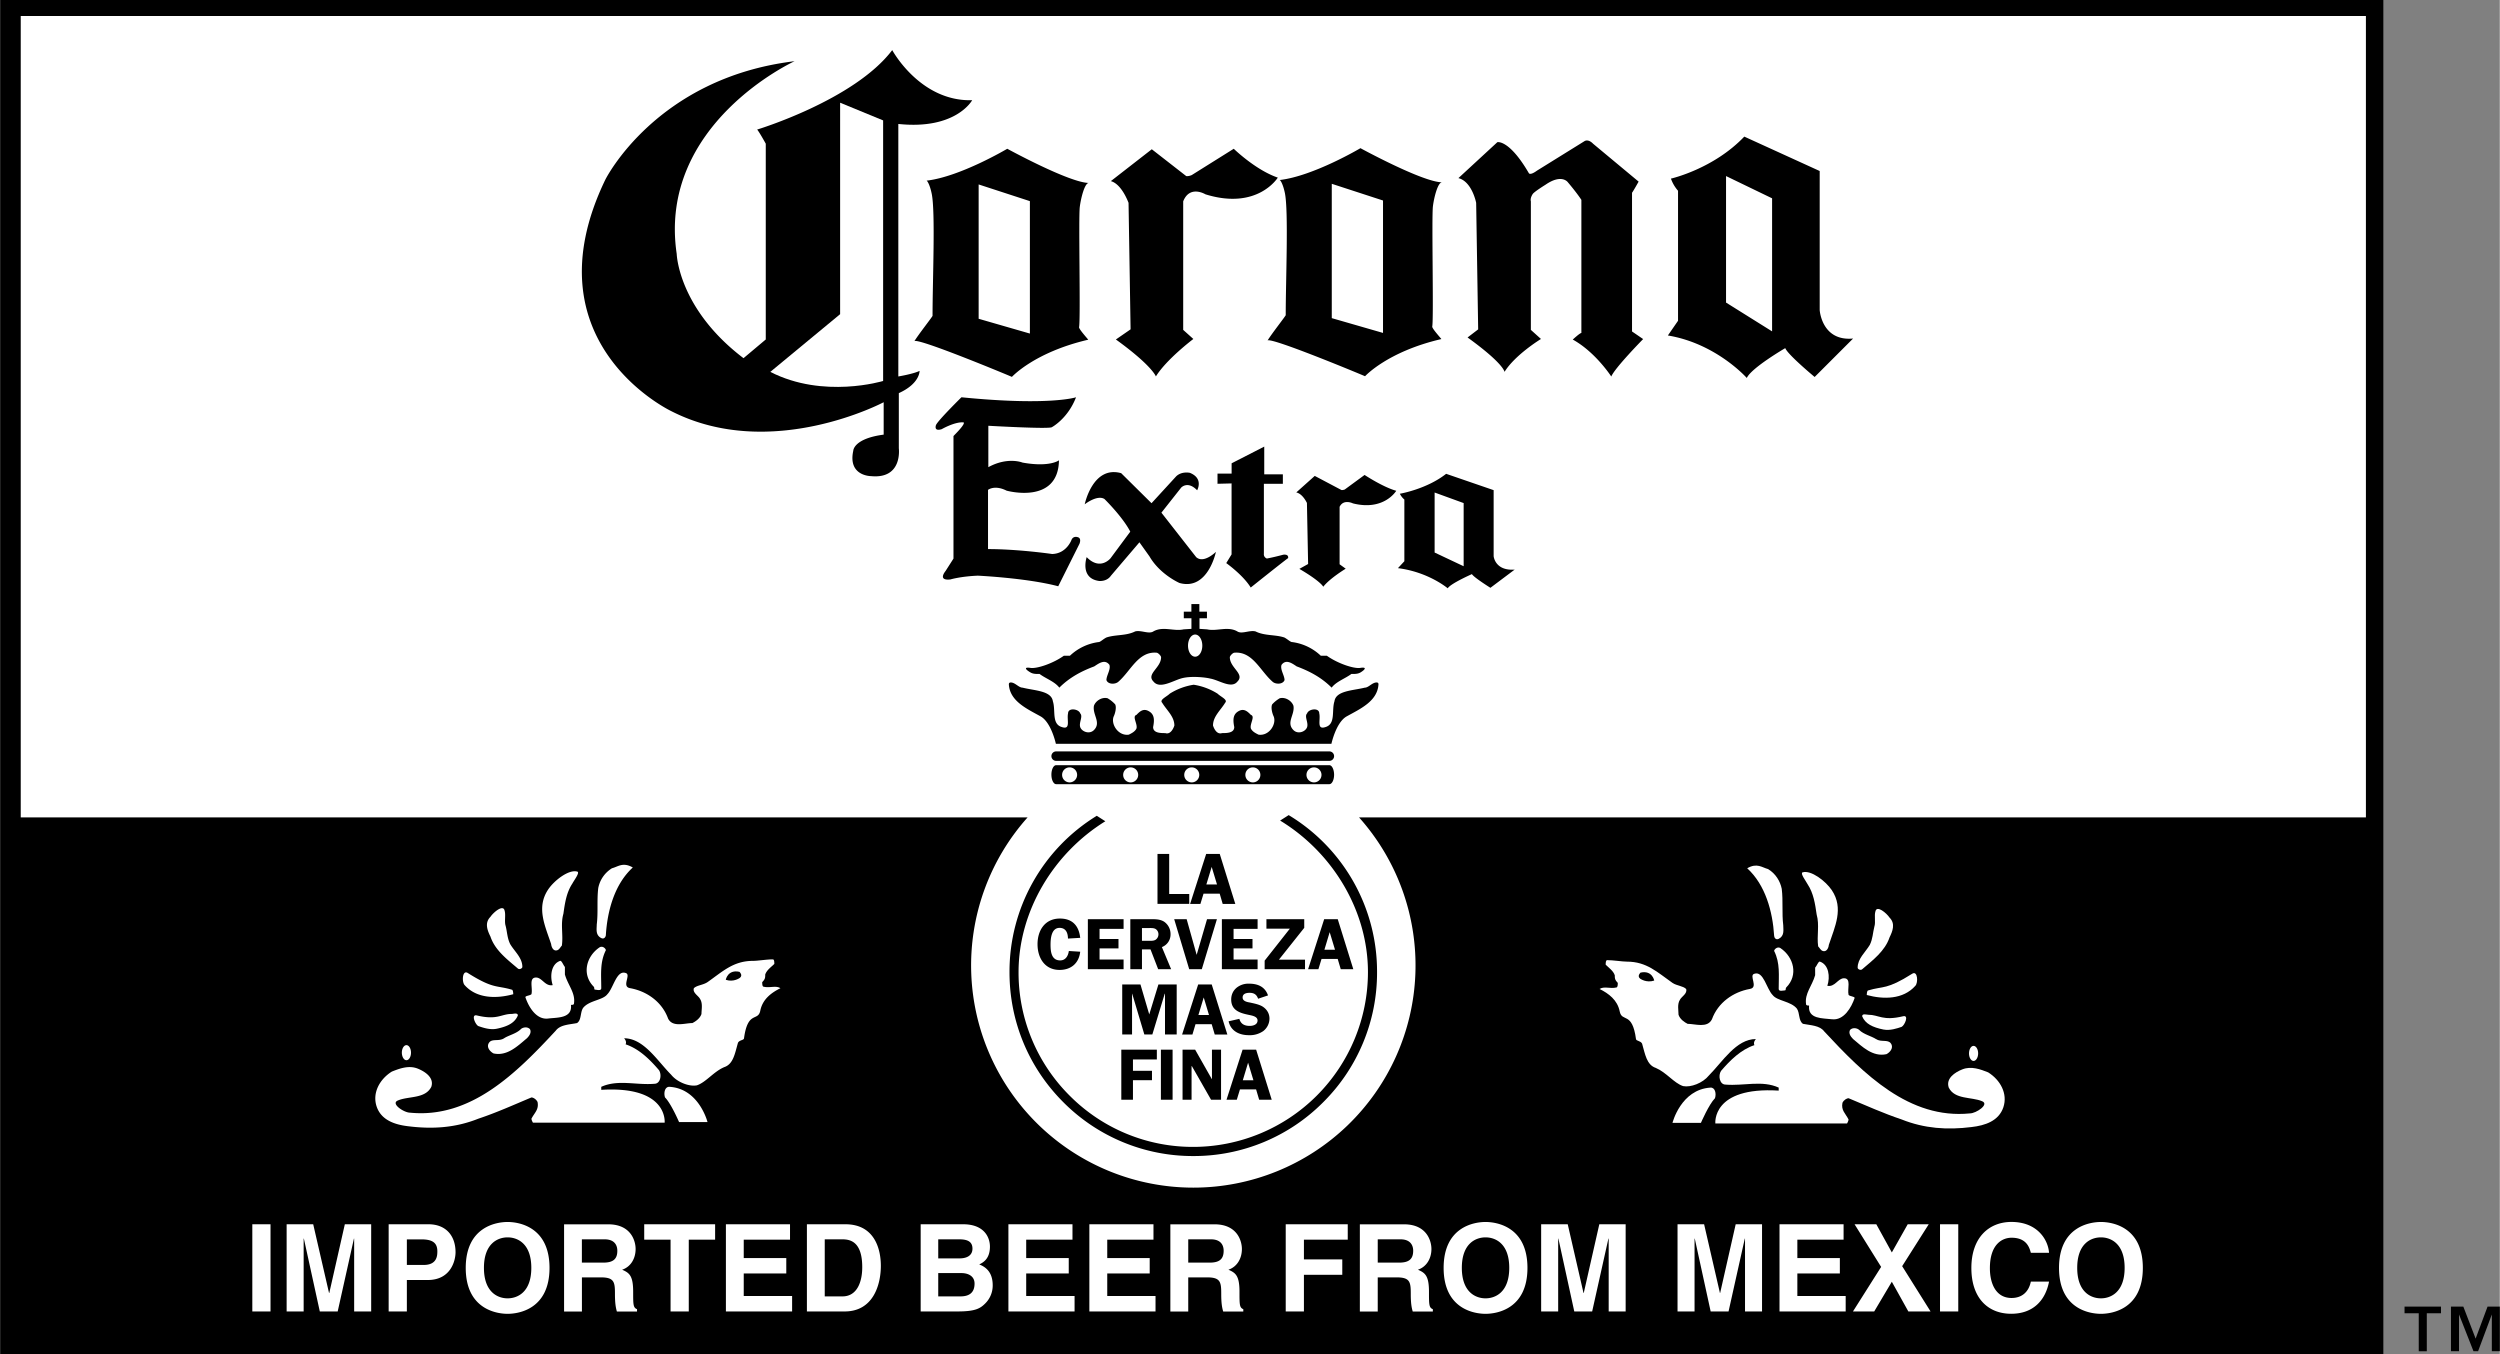
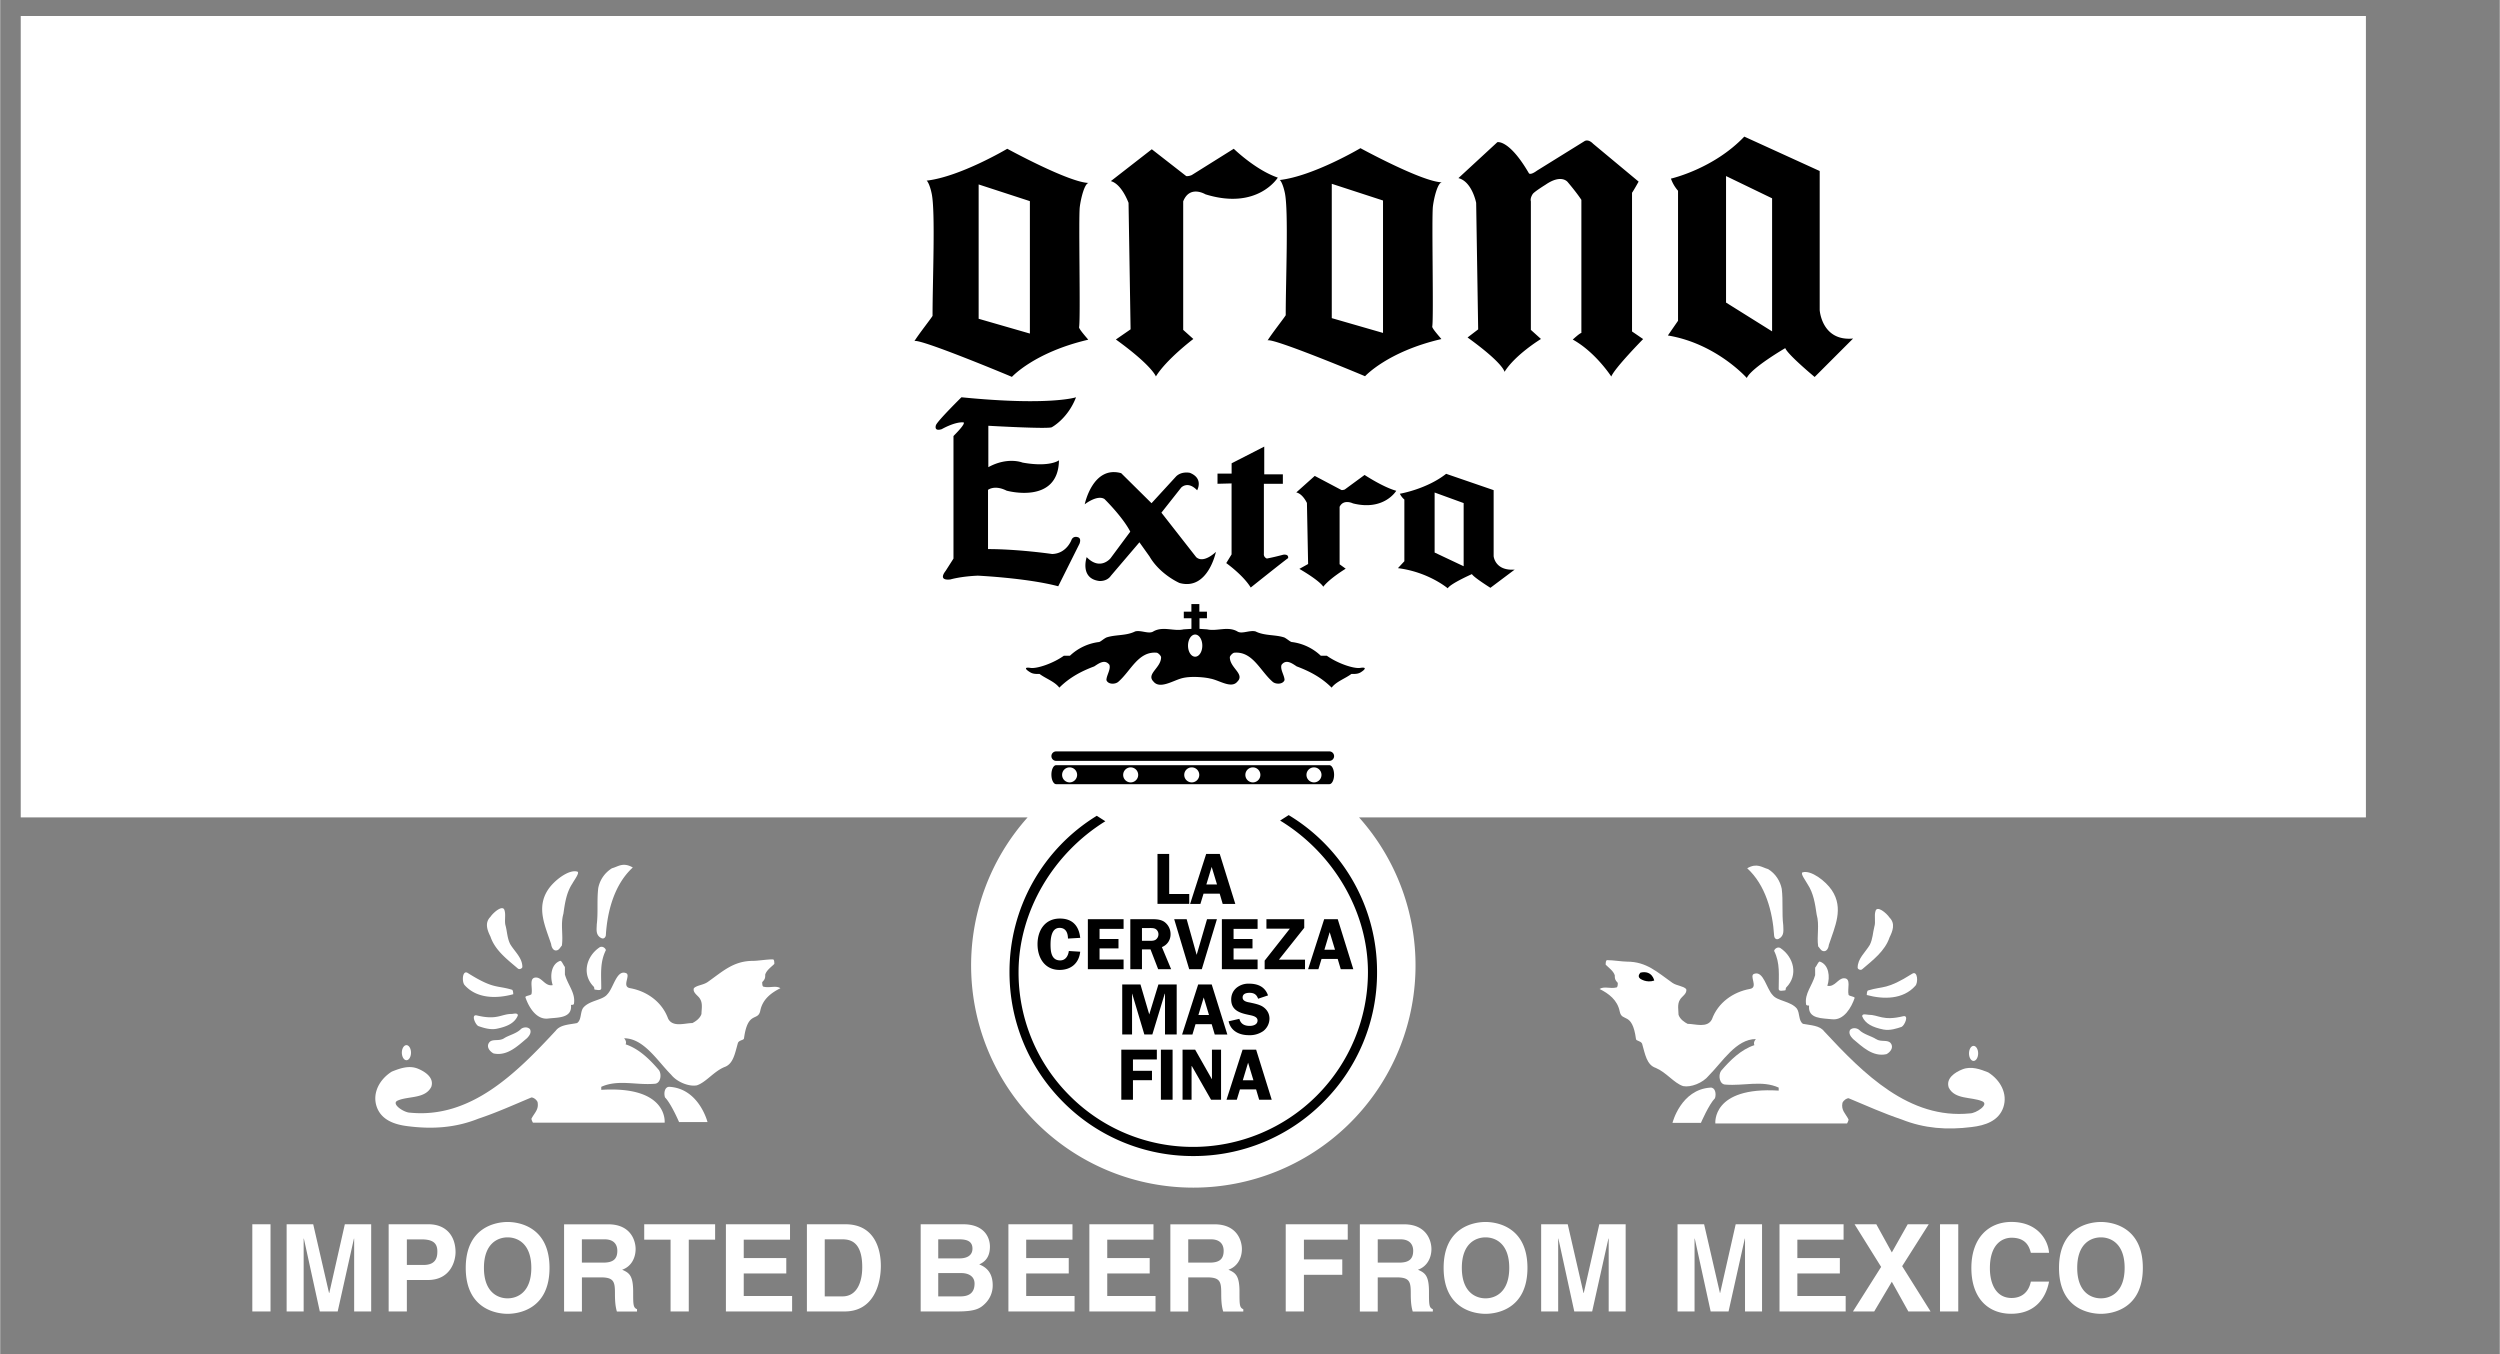
<svg xmlns="http://www.w3.org/2000/svg" width="2500" height="1354" viewBox="0 0 54.928 29.754">
  <rect x="0" y="0" width="54.928" height="29.754" fill="#808080" stroke="none" />
-   <path d="M52.369 29.754V0H0v29.754h52.369z" />
  <path d="M43.119 23.499c.195-.078.399 0 .566.066.267.167.434.467.334.768-.101.3-.4.4-.701.434-.533.067-1.033.033-1.534-.167-.399-.134-.767-.3-1.167-.467-.033 0-.101.033-.134.101-.033.166.066.232.134.366 0 .033-.033.088-.033.088H37.69s-.084-.813 1.392-.722V23.9c-.366-.167-.767-.033-1.167-.066-.134 0-.167-.2-.1-.301.2-.233.434-.467.733-.566-.033-.067.033-.134.033-.134-.434 0-.733.5-1.033.801-.134.167-.4.267-.567.233-.2-.066-.367-.301-.601-.4-.2-.066-.233-.301-.3-.533-.034-.067-.128-.054-.134-.101-.083-.617-.309-.359-.358-.608-.05-.25-.242-.393-.442-.492.101-.067.233 0 .367-.033.033 0 .033-.067.033-.101-.066-.066-.066-.1-.066-.167-.033-.1-.134-.166-.2-.233 0-.033 0-.1.033-.1.134 0 .334.033.434.033.434 0 .667.233 1.001.467.1.066.233.066.3.134.033.1-.1.167-.134.233-.066.1-.033.233-.033.334.033.1.134.166.2.199.167 0 .434.101.534-.1.133-.367.467-.601.834-.667.199-.033-.033-.301.1-.334.2-.066.267.334.4.468.1.133.4.133.534.3.066.1.033.267.133.333.167.033.367.033.467.167.867.934 1.868 1.935 3.202 1.801.134 0 .434-.199.268-.267-.234-.1-.601-.033-.734-.3-.068-.201.133-.335.3-.401z" fill="#fff" />
  <path d="M41.384 22.624c-.236-.048-.401-.126-.468-.292 0-.067.101-.033.134-.033.233 0 .316.142.767.033.134-.032.034.199-.033.233-.1.034-.254.087-.4.059zM41.217 22.832c.117.078.267 0 .333.101.066.1-.033.199-.1.232-.301.067-.534-.166-.734-.333-.066-.066-.1-.134-.066-.2.066-.066.167-.033.2 0 .1.1.267.134.367.2zM40.25 22.398c-.201-.025-.533 0-.5-.301-.033 0-.067 0-.067-.033-.033-.233.134-.4.2-.634v-.166c.034-.034.067-.134.101-.134.2.066.233.334.167.533.166.034.233-.166.366-.166.167 0 .067.233.101.367.033.033.133.033.133.066-.068.202-.235.502-.501.468zM39.249 21.698c-.023.023 0 .066-.033.066s-.134.033-.134-.033c0-.301.034-.567-.1-.834 0-.033.066-.101.134-.066.3.2.4.6.133.867zM39.082 20.631c-.066.033-.1-.033-.1-.067-.033-.533-.191-1.117-.592-1.484.217-.125.325-.017.459.018.166.1.267.267.3.434.033.267 0 .533.033.8 0 .099.033.231-.1.299zM40.049 20.897c-.045-.015-.066-.066-.1-.101-.033-.233.033-.467-.033-.7-.034-.233-.067-.467-.2-.667-.034-.066-.168-.24-.109-.259.185-.057.509.192.643.393.267.4.066.8-.066 1.2-.001.034-.034.168-.135.134zM40.817 21.265c0-.2.166-.334.267-.501.066-.133.066-.267.1-.4.034-.1-.008-.241.025-.342.033-.133.242.042.309.142.134.134.066.301 0 .435-.1.3-.367.5-.601.7-.034.032-.1-.001-.1-.034zM41.017 21.865s0-.101.033-.101c.334-.101.4-.008.967-.367.12-.075.134.2.067.267-.267.301-.7.301-1.067.201zM36.748 24.675s.183-.733.834-.775c.104-.007.133.133.1.233-.133.134-.309.542-.309.542h-.625zM43.364 23.314c-.055 0-.1-.074-.1-.165 0-.092.045-.166.1-.166.056 0 .101.074.101.166-.001.091-.046.165-.101.165z" fill="#fff" />
  <path d="M36.347 21.548s-.042-.233-.301-.175c0 0-.083.074-.008.133.001 0 .133.1.309.042z" />
  <path d="M51.985.351H.451v17.611h22.126a4.883 4.883 0 1 0 7.283 0h22.126V.351h-.001z" fill="#fff" />
-   <path d="M19.602 1.101s.611 1.134 1.757 1.101c0 0-.355.656-1.623.522v5.549s.334-.056.467-.123c0 0 .011.278-.456.489v1.213s.089.678-.611.611c0 0-.512 0-.39-.557 0 0 0-.267.668-.355v-.712s-2.469 1.312-4.659.2c0 0-3.191-1.501-1.457-5.092 0 0 1.112-2.235 4.159-2.602 0 0-3.014 1.378-2.591 4.235 0 0 .033 1.201 1.468 2.291l.489-.411V3.158s-.134-.245-.189-.311c-.001 0 2.134-.646 2.968-1.746zM30.187 15.01c-.069.028-.133.101-.2.101-.267.066-.634.066-.667.3-.066.2.033.501-.2.567-.2.066-.1-.167-.134-.301 0-.133-.233-.1-.267 0-.066.067.033.2 0 .301-.033.1-.2.166-.3.066-.167-.167.033-.334 0-.533-.033-.101-.167-.2-.301-.167a.704.704 0 0 0-.166.134c-.034.066 0 .199.033.267.066.167-.101.434-.334.399-.066-.033-.133-.066-.167-.133-.033-.1.101-.267 0-.301-.066-.066-.133-.133-.233-.1-.166.066-.166.2-.133.367 0 .133-.167.133-.268.133-.1.033-.166-.066-.199-.166 0-.2.166-.334.267-.501.066-.066-.101-.133-.167-.2a1.38 1.38 0 0 0-.525-.196 1.39 1.39 0 0 0-.525.196c-.066.067-.233.134-.167.2.101.167.268.301.268.501-.033.1-.101.199-.2.166-.101 0-.267 0-.267-.133.033-.167.033-.301-.134-.367-.101-.033-.167.033-.233.1-.101.034.033.201 0 .301-.033.066-.101.1-.167.133-.233.034-.4-.232-.333-.399.033-.067.066-.2.033-.267a.712.712 0 0 0-.167-.134c-.134-.033-.267.066-.3.167-.034.199.166.366 0 .533-.101.1-.268.033-.301-.066-.033-.101.066-.233 0-.301-.033-.1-.267-.133-.267 0-.033.134.066.367-.134.301-.233-.066-.134-.367-.2-.567-.033-.233-.4-.233-.667-.3-.066 0-.131-.072-.2-.101-.042-.017-.104-.026-.1.033.024.368.4.534.7.701.233.133.333.601.333.601h6.055s.1-.468.333-.601c.301-.167.676-.333.701-.701.005-.06-.058-.05-.1-.033z" />
  <path d="M23.724 4.545c.021-.174.104-.526.199-.525-.426-.003-1.793-.751-1.793-.751s-1.038.617-1.775.701c.017-.001.075.093.115.289.083.401.018 1.913.018 2.681 0 .017-.309.409-.4.559.057-.092 2.195.802 2.144.783 0 0 .492-.541 1.677-.817.005-.001-.209-.234-.201-.275.035-.182-.015-2.404.016-2.645zM22.627 7.33l-1.126-.325V4.053l1.126.367v2.91zM31.484 4.531c.021-.174.104-.526.2-.525-.426-.003-1.793-.75-1.793-.75s-1.038.616-1.776.7c.017-.002.076.093.116.288.082.402.018 1.913.018 2.681 0 .017-.309.409-.4.559.056-.091 2.194.802 2.143.784 0 0 .492-.542 1.677-.817.005-.002-.209-.233-.2-.275.034-.181-.016-2.403.015-2.645zm-1.097 2.785l-1.126-.325V4.039l1.126.367v2.91zM24.406 3.98l.9-.7.756.589s.045.011.122-.022l.923-.578s.479.467.968.634c0 0-.444.723-1.59.367 0 0-.345-.211-.489.155v2.824l.223.2s-.59.445-.823.823c0 0-.078-.233-.879-.812l.323-.223-.045-2.78c-.001.001-.145-.41-.389-.477zM28.481 10.821l.406-.363.586.31s.026.006.073-.011l.436-.32s.403.267.696.348c0 0-.267.449-.952.277 0 0-.206-.103-.293.075V12.4l.134.097s-.354.215-.493.397c0 0-.047-.113-.525-.393l.192-.107-.026-1.342c-.001.001-.088-.198-.234-.231zM34.746 4.392v2.925c-.033 0-.189.145-.189.145.501.277.846.812.846.812.077-.189.7-.823.7-.823l-.244-.167V4.236c.033-.045.145-.245.145-.245l-1.001-.833c-.111-.114-.189-.056-.189-.056l-1.044.648c-.153.112-.178.056-.178.056-.433-.745-.692-.682-.692-.682l-.856.79c.301.077.39.544.39.544l.044 2.78-.233.178c.801.578.812.756.812.756.234-.378.801-.723.801-.723l-.222-.2V4.425c-.022-.077.044-.166.044-.166.045-.056.278-.2.278-.2.355-.245.489-.056.489-.056s.19.222.299.389zM39.983 6.815V3.758l-1.657-.756c-.678.712-1.612.923-1.612.923a.818.818 0 0 0 .156.267v2.857l-.223.323c1.067.178 1.734.934 1.734.934.101-.223.845-.656.845-.656.056.145.646.634.646.634l.845-.845c-.69.066-.734-.624-.734-.624zm-1.046.467l-1.012-.633v-2.78l1.012.489v2.924zM32.818 12.222v-1.451l-1.044-.359c-.428.338-1.017.438-1.017.438a.395.395 0 0 0 .099.127v1.356l-.141.152c.673.085 1.094.443 1.094.443.062-.105.532-.312.532-.312.035.069.406.301.406.301l.533-.4c-.434.032-.462-.295-.462-.295zm-.659.221l-.638-.301v-1.319l.638.232v1.388z" />
  <path d="M19.402 2.646v5.726s-1.312.4-2.479-.2l1.534-1.268V2.257l.945.389z" fill="#fff" />
  <path d="M21.123 8.73s-.509.501-.559.609c0 0-.059.15.125.092 0 0 .275-.159.467-.15 0 0 .117-.025-.208.3v2.694l-.175.274s-.184.217.108.184c0 0 .217-.066.6-.083 0 0 1.076.05 1.769.233l.467-.934s.05-.117-.033-.143c0 0-.101-.041-.143.059 0 0-.108.301-.425.309 0 0-.742-.108-1.409-.108v-1.301s.142-.117.408.017c0 0 1.135.316 1.151-.667 0 0-.2.158-.801.05 0 0-.325-.133-.751.101v-.91s1.301.075 1.393.033c0 0 .351-.184.534-.659 0 0-.575.193-2.518 0zM26.751 10.407h.309v-.226l.717-.367v.609h.409v.208h-.417v1.535c-.009.083.066.108.066.108a5.26 5.26 0 0 0 .358-.084c.134-.017.108.075.108.075-.075.05-.821.646-.821.646-.167-.274-.538-.537-.538-.537l.117-.191v-1.56l-.309.008v-.224h.001zM24.633 10.398c-.625-.175-.801.684-.801.684s.275-.217.434-.116c0 0 .4.392.567.717l-.433.584s-.226.283-.525-.024c0 0-.158.467.275.524 0 0 .167.018.258-.116l.626-.734.221.31c.232.399.659.584.659.584.625.175.801-.684.801-.684s-.268.267-.434.116l-.764-.977.434-.55s.142-.159.351.058c0 0 .149-.258-.158-.383 0 0-.176-.042-.301.075l-.543.592-.667-.66zM29.887 14.677c-.145.022-.501-.1-.734-.267h-.133a1.124 1.124 0 0 0-.634-.301c-.034 0-.101-.066-.167-.1-.2-.067-.434-.033-.634-.134-.134-.033-.301.066-.4 0-.211-.12-.448.004-.665-.045l-.166-.011v-.233h.164v-.145h-.167v-.167h-.175v.167h-.167v.145h.168v.233l-.171.011c-.216.049-.454-.075-.665.045-.1.066-.267-.033-.4 0-.199.101-.434.066-.633.134-.067.033-.134.1-.167.1a1.127 1.127 0 0 0-.634.301h-.134c-.233.167-.59.289-.733.267-.145-.023-.119.031 0 .1.064.037.133.033.2.033.133.101.333.167.434.301.233-.233.5-.367.767-.467.101-.066.234-.167.334-.034.033.101-.066.234-.066.334.033.1.199.1.267.033.267-.233.434-.667.834-.634.033 0 .1.067.1.101 0 .233-.333.366-.167.533.134.167.407-.007.601-.066.209-.065.551-.025.643 0 .2.033.467.233.601.066.167-.167-.167-.3-.167-.533 0-.033.067-.101.101-.101.4-.033.566.4.834.634.066.066.233.066.267-.033 0-.1-.101-.233-.066-.334.1-.133.233-.032.333.034.267.1.534.233.768.467.1-.134.3-.2.434-.301.066 0 .136.004.2-.033.113-.069.139-.124-.005-.1zm-3.628-.246c-.087 0-.157-.108-.157-.243s.07-.244.157-.244.157.109.157.244-.07.243-.157.243zM29.208 16.72a.104.104 0 1 0 0-.208h-6.004a.104.104 0 1 0 0 .208h6.004zM29.208 16.815h-6.004c-.058 0-.104.094-.104.208 0 .115.047.209.104.209h6.004c.058 0 .104-.094.104-.209-.001-.114-.047-.208-.104-.208zm-5.708.378a.165.165 0 0 1-.165-.165c0-.092.073-.165.165-.165.091 0 .165.073.165.165a.166.166 0 0 1-.165.165zm1.341 0a.164.164 0 0 1-.164-.165.165.165 0 1 1 .164.165zm1.343 0a.165.165 0 1 1 0-.33.165.165 0 0 1 0 .33zm1.343 0a.165.165 0 1 1 0-.33.165.165 0 0 1 0 .33zm1.343 0a.165.165 0 1 1 0-.33.165.165 0 0 1 0 .33zM28.126 18.032c1.156.703 1.93 1.98 1.93 3.332a3.843 3.843 0 0 1-3.838 3.839 3.814 3.814 0 0 1-2.715-1.124 3.816 3.816 0 0 1-1.125-2.715c0-1.34.766-2.612 1.907-3.317l-.188-.12a4.016 4.016 0 0 0-1.918 3.438c0 1.079.42 2.093 1.183 2.856a4.012 4.012 0 0 0 2.856 1.183 4.01 4.01 0 0 0 2.855-1.183 4.014 4.014 0 0 0 1.183-2.856 4.014 4.014 0 0 0-1.942-3.453l-.188.12z" />
  <path d="M26.129 19.646v.217h-.698v-1.098h.257v.881h.441zM26.799 18.765h-.298l-.353 1.099h.226l.069-.226h.355l.066.226h.277l-.342-1.099zm-.294.671l.117-.386.117.386h-.234zM23.464 20.625c-.002-.121-.043-.235-.185-.235-.181 0-.198.237-.198.37 0 .15.018.345.212.345.12 0 .176-.102.19-.207l.25.016c-.028.252-.2.4-.454.4-.326 0-.484-.266-.484-.565 0-.304.163-.564.492-.564.276 0 .417.16.446.424l-.269.016zM24.158 20.412v.223h.416v.206h-.416v.244h.528v.213h-.785v-1.099h.785v.213h-.528zM25.528 20.812a.296.296 0 0 0 .19-.283.329.329 0 0 0-.14-.274c-.084-.054-.184-.056-.281-.056h-.463v1.099h.256v-.435h.188l.168.435h.285l-.203-.486zm-.14-.16c-.046.027-.104.022-.157.022h-.141v-.28h.135c.048 0 .122-.006.165.021a.136.136 0 0 1 .062.112.144.144 0 0 1-.064.125zM26.405 21.298h-.277l-.33-1.099h.274l.22.784.228-.784h.217l-.332 1.099zM27.103 20.412v.223h.416v.206h-.416v.244h.528v.213h-.785v-1.099h.785v.213h-.528zM28.1 21.088h.573v.21h-.887v-.188l.554-.703h-.515v-.208h.831v.19l-.556.699zM29.392 20.199h-.298l-.353 1.099h.226l.069-.226h.355l.067.226h.276l-.342-1.099zm-.293.671l.116-.386.117.386h-.233zM25.318 22.732h-.176l-.267-.895h-.003v.895h-.216v-1.098h.401l.193.658.201-.658h.402v1.098h-.257v-.895h-.006l-.272.895zM26.623 21.634h-.298l-.353 1.099h.227l.068-.227h.355l.067.227h.277l-.343-1.099zm-.293.671l.117-.386.116.386h-.233zM27.642 21.947c-.032-.093-.091-.13-.188-.13-.069 0-.152.018-.152.103 0 .08.096.1.158.11.09.02.21.042.287.093.09.06.145.151.145.26a.35.35 0 0 1-.137.275.517.517 0 0 1-.318.09c-.207 0-.395-.09-.443-.305l.236-.054c.032.115.115.155.229.155.073 0 .171-.027.171-.119 0-.091-.125-.108-.191-.123-.195-.04-.388-.098-.388-.338 0-.103.04-.192.118-.258a.412.412 0 0 1 .275-.09c.192 0 .349.067.416.258l-.218.073zM24.892 23.281v.249h.418v.207h-.418v.429h-.256v-1.099h.781v.214h-.525zM25.763 24.166h-.257v-1.099h.257v1.099zM26.828 24.166h-.22l-.421-.738h-.007v.738h-.198v-1.099h.277l.366.646h.003v-.646h.2v1.099zM27.599 23.067h-.298l-.353 1.099h.226l.069-.226h.355l.067.226h.276l-.342-1.099zm-.293.671l.116-.386.117.386h-.233z" />
  <path fill="#fff" d="M5.94 28.819h-.4v-1.916h.4v1.916zM8.152 28.819h-.374v-1.601h-.005l-.357 1.601h-.393l-.35-1.601h-.005v1.601h-.374v-1.916h.584l.348 1.511h.005l.342-1.511h.579v1.916zM9.411 26.903h-.875v1.916h.4v-.691h.459c.515 0 .611-.438.611-.61-.001-.377-.224-.615-.595-.615zm-.105.894h-.37v-.562h.318c.248 0 .352.077.352.264-.001.085-.001.298-.3.298zM11.15 26.853c-.253 0-.92.109-.92 1.009s.667 1.009.92 1.009c.254 0 .921-.109.921-1.009s-.667-1.009-.921-1.009zm0 1.678c-.216 0-.52-.134-.52-.67s.304-.67.52-.67c.217 0 .521.134.521.67s-.304.67-.521.67zM13.909 28.387c0-.357-.085-.416-.242-.485.189-.064.296-.245.296-.456 0-.166-.093-.542-.603-.542h-.969v1.916h.392v-.75h.414c.296 0 .312.102.312.363 0 .197.016.296.042.387h.443v-.051c-.085-.033-.085-.102-.085-.382zm-.657-.641h-.47v-.512h.499c.235 0 .28.149.28.251.001.19-.101.261-.309.261zM15.131 28.819h-.4v-1.577h-.579v-.339h1.558v.339h-.579v1.577zM17.356 27.242h-1.017v.404h.935v.338h-.935v.496h1.063v.339h-1.455v-1.916h1.409v.339zM18.573 26.903h-.846v1.916h.83c.632 0 .795-.593.795-1.003 0-.363-.134-.913-.779-.913zm-.064 1.585h-.39v-1.254h.384c.171 0 .44.045.44.611.001.315-.109.643-.434.643zM21.514 27.786c.08-.04.235-.117.235-.392 0-.197-.12-.491-.59-.491h-.932v1.916h.812c.392 0 .496-.066.605-.174a.554.554 0 0 0 .166-.395c.001-.188-.06-.375-.296-.464zm-.901-.552h.458c.182 0 .294.048.294.205 0 .152-.125.214-.283.214h-.469v-.419zm.49 1.254h-.49v-.512h.509c.145 0 .289.063.289.231 0 .196-.113.281-.308.281zM23.563 27.242h-1.017v.404h.935v.338h-.935v.496h1.063v.339h-1.454v-1.916h1.408v.339zM25.343 27.242h-1.016v.404h.933v.338h-.933v.496h1.061v.339h-1.454v-1.916h1.409v.339zM27.233 28.387c0-.357-.086-.416-.243-.485.189-.064.296-.245.296-.456 0-.166-.094-.542-.603-.542h-.969v1.916h.393v-.75h.413c.296 0 .312.102.312.363 0 .197.016.296.043.387h.442v-.051c-.084-.033-.084-.102-.084-.382zm-.657-.641h-.469v-.512h.498c.235 0 .28.149.28.251 0 .19-.1.261-.309.261zM28.649 28.819h-.4v-1.916h1.363v.339h-.963v.433h.843v.339h-.843v.805zM31.397 28.387c0-.357-.086-.416-.243-.485.189-.064.297-.245.297-.456 0-.166-.094-.542-.604-.542h-.969v1.916h.393v-.75h.414c.296 0 .312.102.312.363 0 .197.016.296.043.387h.442v-.051c-.085-.033-.085-.102-.085-.382zm-.656-.641h-.47v-.512h.499c.234 0 .28.149.28.251 0 .19-.101.261-.309.261zM32.64 26.853c-.254 0-.921.109-.921 1.009s.667 1.009.921 1.009.921-.109.921-1.009-.667-1.009-.921-1.009zm0 1.678c-.216 0-.521-.134-.521-.67s.305-.67.521-.67.521.134.521.67-.305.67-.521.67zM35.719 28.819h-.373v-1.601h-.006l-.357 1.601h-.393l-.349-1.601h-.005v1.601h-.374v-1.916h.584l.347 1.511h.005l.342-1.511h.579v1.916zM38.716 28.819h-.374v-1.601h-.005l-.357 1.601h-.393l-.349-1.601h-.005v1.601h-.374v-1.916h.584l.348 1.511h.004l.342-1.511h.579v1.916zM40.508 27.242h-1.016v.404h.934v.338h-.934v.496h1.062v.339H39.1v-1.916h1.408v.339zM42.419 28.819h-.488l-.363-.653-.387.653h-.467l.619-.979-.584-.937h.478l.341.619.349-.619h.462l-.584.921.624.995zM43.028 28.819h-.401v-1.916h.401v1.916zM44.623 27.53c-.031-.114-.093-.331-.424-.331-.192 0-.476.129-.476.67 0 .345.137.654.476.654.222 0 .376-.126.424-.36h.4c-.08.416-.352.707-.832.707-.51 0-.875-.345-.875-1.006 0-.67.387-1.012.88-1.012.574 0 .807.396.827.678h-.4zM46.163 26.853c-.254 0-.921.109-.921 1.009s.667 1.009.921 1.009.921-.109.921-1.009-.667-1.009-.921-1.009zm0 1.678c-.217 0-.521-.134-.521-.67s.304-.67.521-.67c.216 0 .521.134.521.67s-.306.67-.521.67zM9.173 23.482c-.196-.078-.4 0-.567.066-.267.167-.434.468-.334.768.101.3.4.4.701.434.533.066 1.034.033 1.534-.167.4-.133.767-.3 1.167-.467.033 0 .101.033.134.1.033.167-.066.234-.134.367 0 .033.033.088.033.088h2.894s.084-.813-1.393-.722v-.066c.367-.167.768-.033 1.168-.067.134 0 .167-.199.1-.3-.2-.233-.434-.467-.733-.567.033-.066-.033-.133-.033-.133.434 0 .733.5 1.034.801.133.166.4.267.566.233.2-.067.367-.301.601-.4.2-.067.233-.3.301-.534.033-.066.127-.053.133-.1.084-.617.309-.359.358-.609.051-.25.242-.392.442-.491-.101-.066-.233 0-.367-.033-.033 0-.033-.067-.033-.101.066-.066.066-.1.066-.167.033-.1.134-.166.2-.233 0-.033 0-.1-.033-.1-.134 0-.333.033-.434.033-.434 0-.667.233-1.001.467-.1.067-.233.067-.3.134-.033.1.101.166.134.233.066.1.033.233.033.333-.033.101-.134.167-.2.2-.167 0-.434.101-.534-.1-.133-.367-.467-.601-.834-.667-.2-.033.034-.301-.1-.334-.2-.066-.267.334-.4.467-.1.134-.4.134-.533.301-.067.1-.033.267-.134.333-.167.034-.367.034-.467.167-.867.935-1.868 1.935-3.202 1.802-.134 0-.434-.2-.267-.268.234-.1.6-.033.734-.3.067-.2-.134-.334-.3-.401z" />
  <path d="M10.908 22.607c.235-.048.4-.126.467-.293 0-.066-.101-.033-.134-.033-.233 0-.316.142-.767.033-.134-.031-.034.201.033.234.1.034.254.088.401.059zM11.074 22.815c-.118.078-.267 0-.333.1-.067.101.033.2.1.234.301.066.534-.167.734-.334.066-.066.1-.134.066-.2-.066-.066-.167-.033-.2 0-.1.101-.267.134-.367.2zM12.042 22.382c.201-.025.533 0 .5-.3.033 0 .067 0 .067-.034.033-.233-.134-.399-.2-.634v-.166c-.033-.034-.067-.134-.101-.134-.2.066-.233.333-.167.534-.166.033-.233-.167-.366-.167-.167 0-.067.233-.101.366-.033.033-.133.033-.133.067.067.201.234.501.501.468zM13.042 21.682c.023.023 0 .066.033.066s.133.033.133-.033c0-.301-.033-.567.101-.834 0-.033-.066-.101-.134-.066-.3.199-.399.599-.133.867zM13.208 20.614c.067.033.101-.034.101-.067.033-.533.191-1.117.592-1.484-.217-.125-.325-.017-.458.017a.659.659 0 0 0-.301.434c-.033.268 0 .534-.033.801 0 .099-.033.232.099.299zM12.242 20.881c.045-.015.066-.066.1-.101.034-.233-.033-.467.034-.7.033-.233.066-.467.199-.667.034-.066.168-.24.108-.259-.184-.057-.508.192-.642.393-.267.399-.066.8.066 1.2.001.033.034.167.135.134zM11.474 21.248c0-.2-.167-.334-.267-.501-.066-.133-.066-.267-.1-.4-.033-.1.008-.241-.025-.342-.033-.133-.242.042-.309.142-.134.134-.066.301 0 .434.1.301.367.501.601.701.034.032.1-.001.1-.034zM11.274 21.848s0-.1-.033-.1c-.333-.1-.4-.009-.967-.367-.12-.075-.134.2-.067.268.267.299.701.299 1.067.199zM15.543 24.658s-.184-.734-.834-.775c-.104-.007-.133.134-.1.233.134.134.309.542.309.542h.625zM8.927 23.298c.055 0 .1-.074.1-.166 0-.091-.045-.165-.1-.165-.056 0-.101.074-.101.165.001.092.046.166.101.166z" fill="#fff" />
-   <path d="M15.944 21.531s.042-.233.301-.175c0 0 .083.074.008.133-.001 0-.134.101-.309.042zM53.855 28.713h.272l.27.703.262-.703h.27v.98h-.176v-.808l-.302.808h-.101l-.318-.808v.808h-.177v-.98zm-1.019 0h.8v.146h-.312v.835h-.177v-.835h-.312v-.146z" />
</svg>